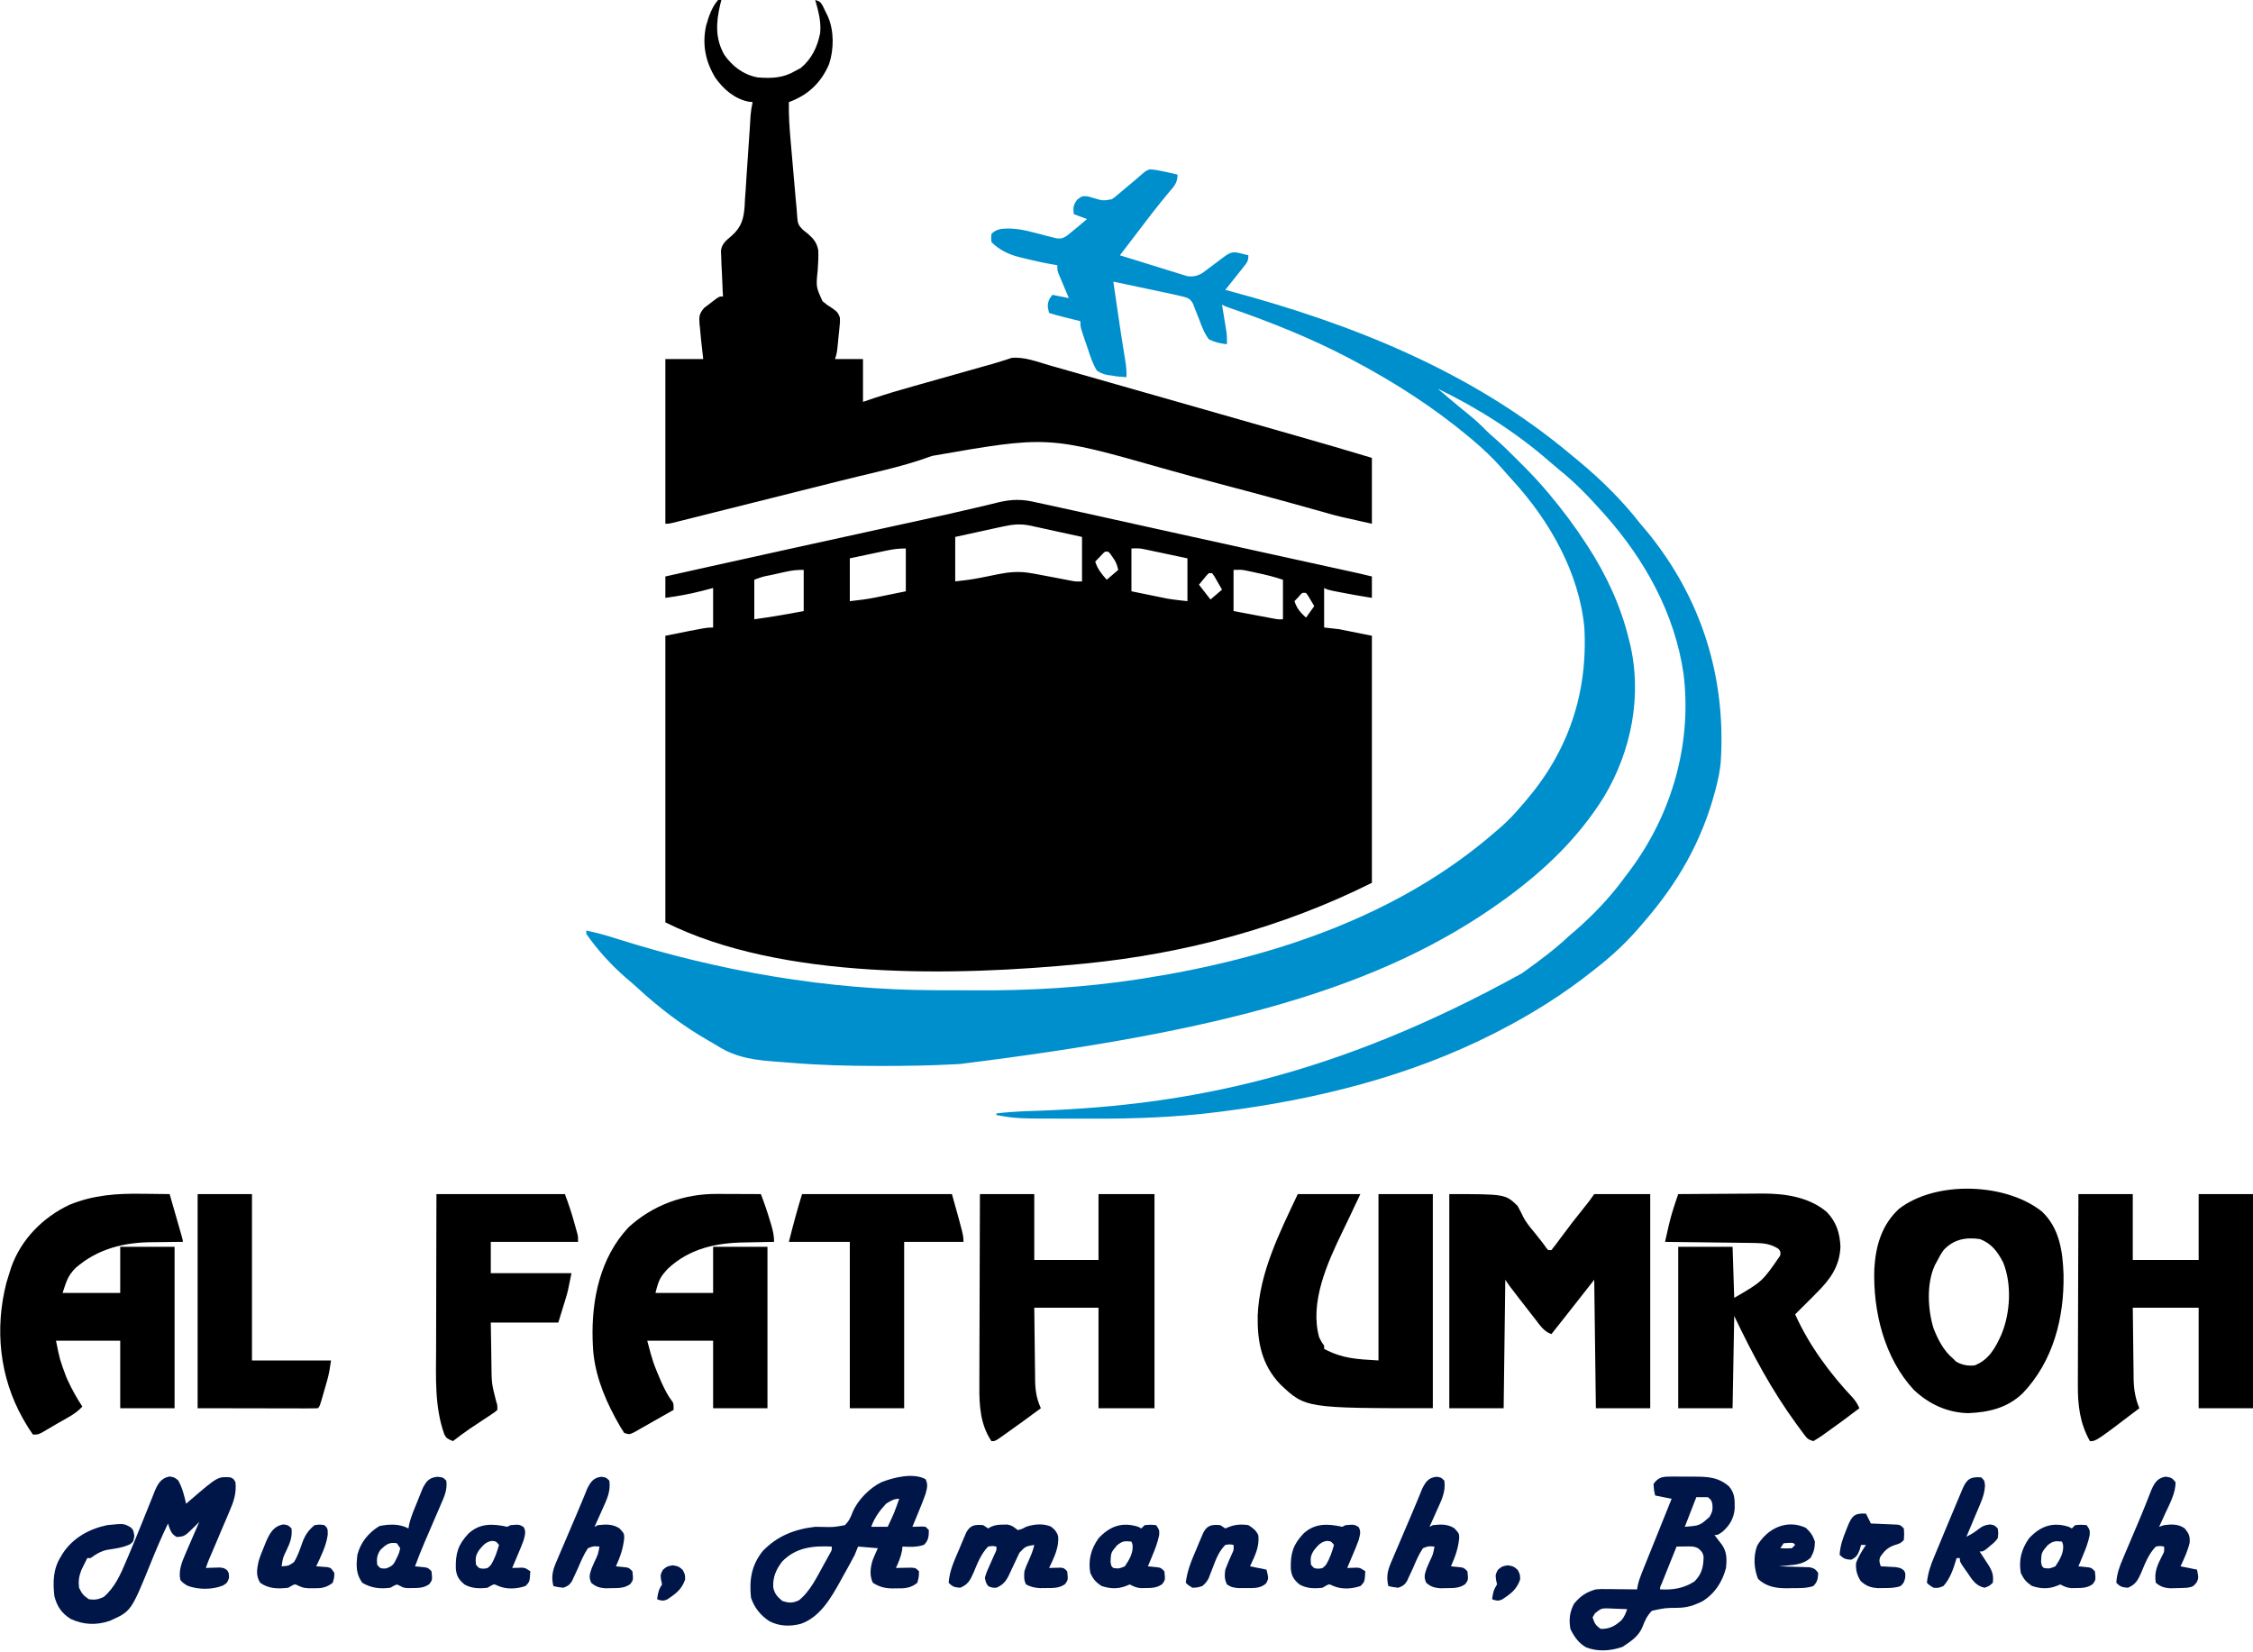
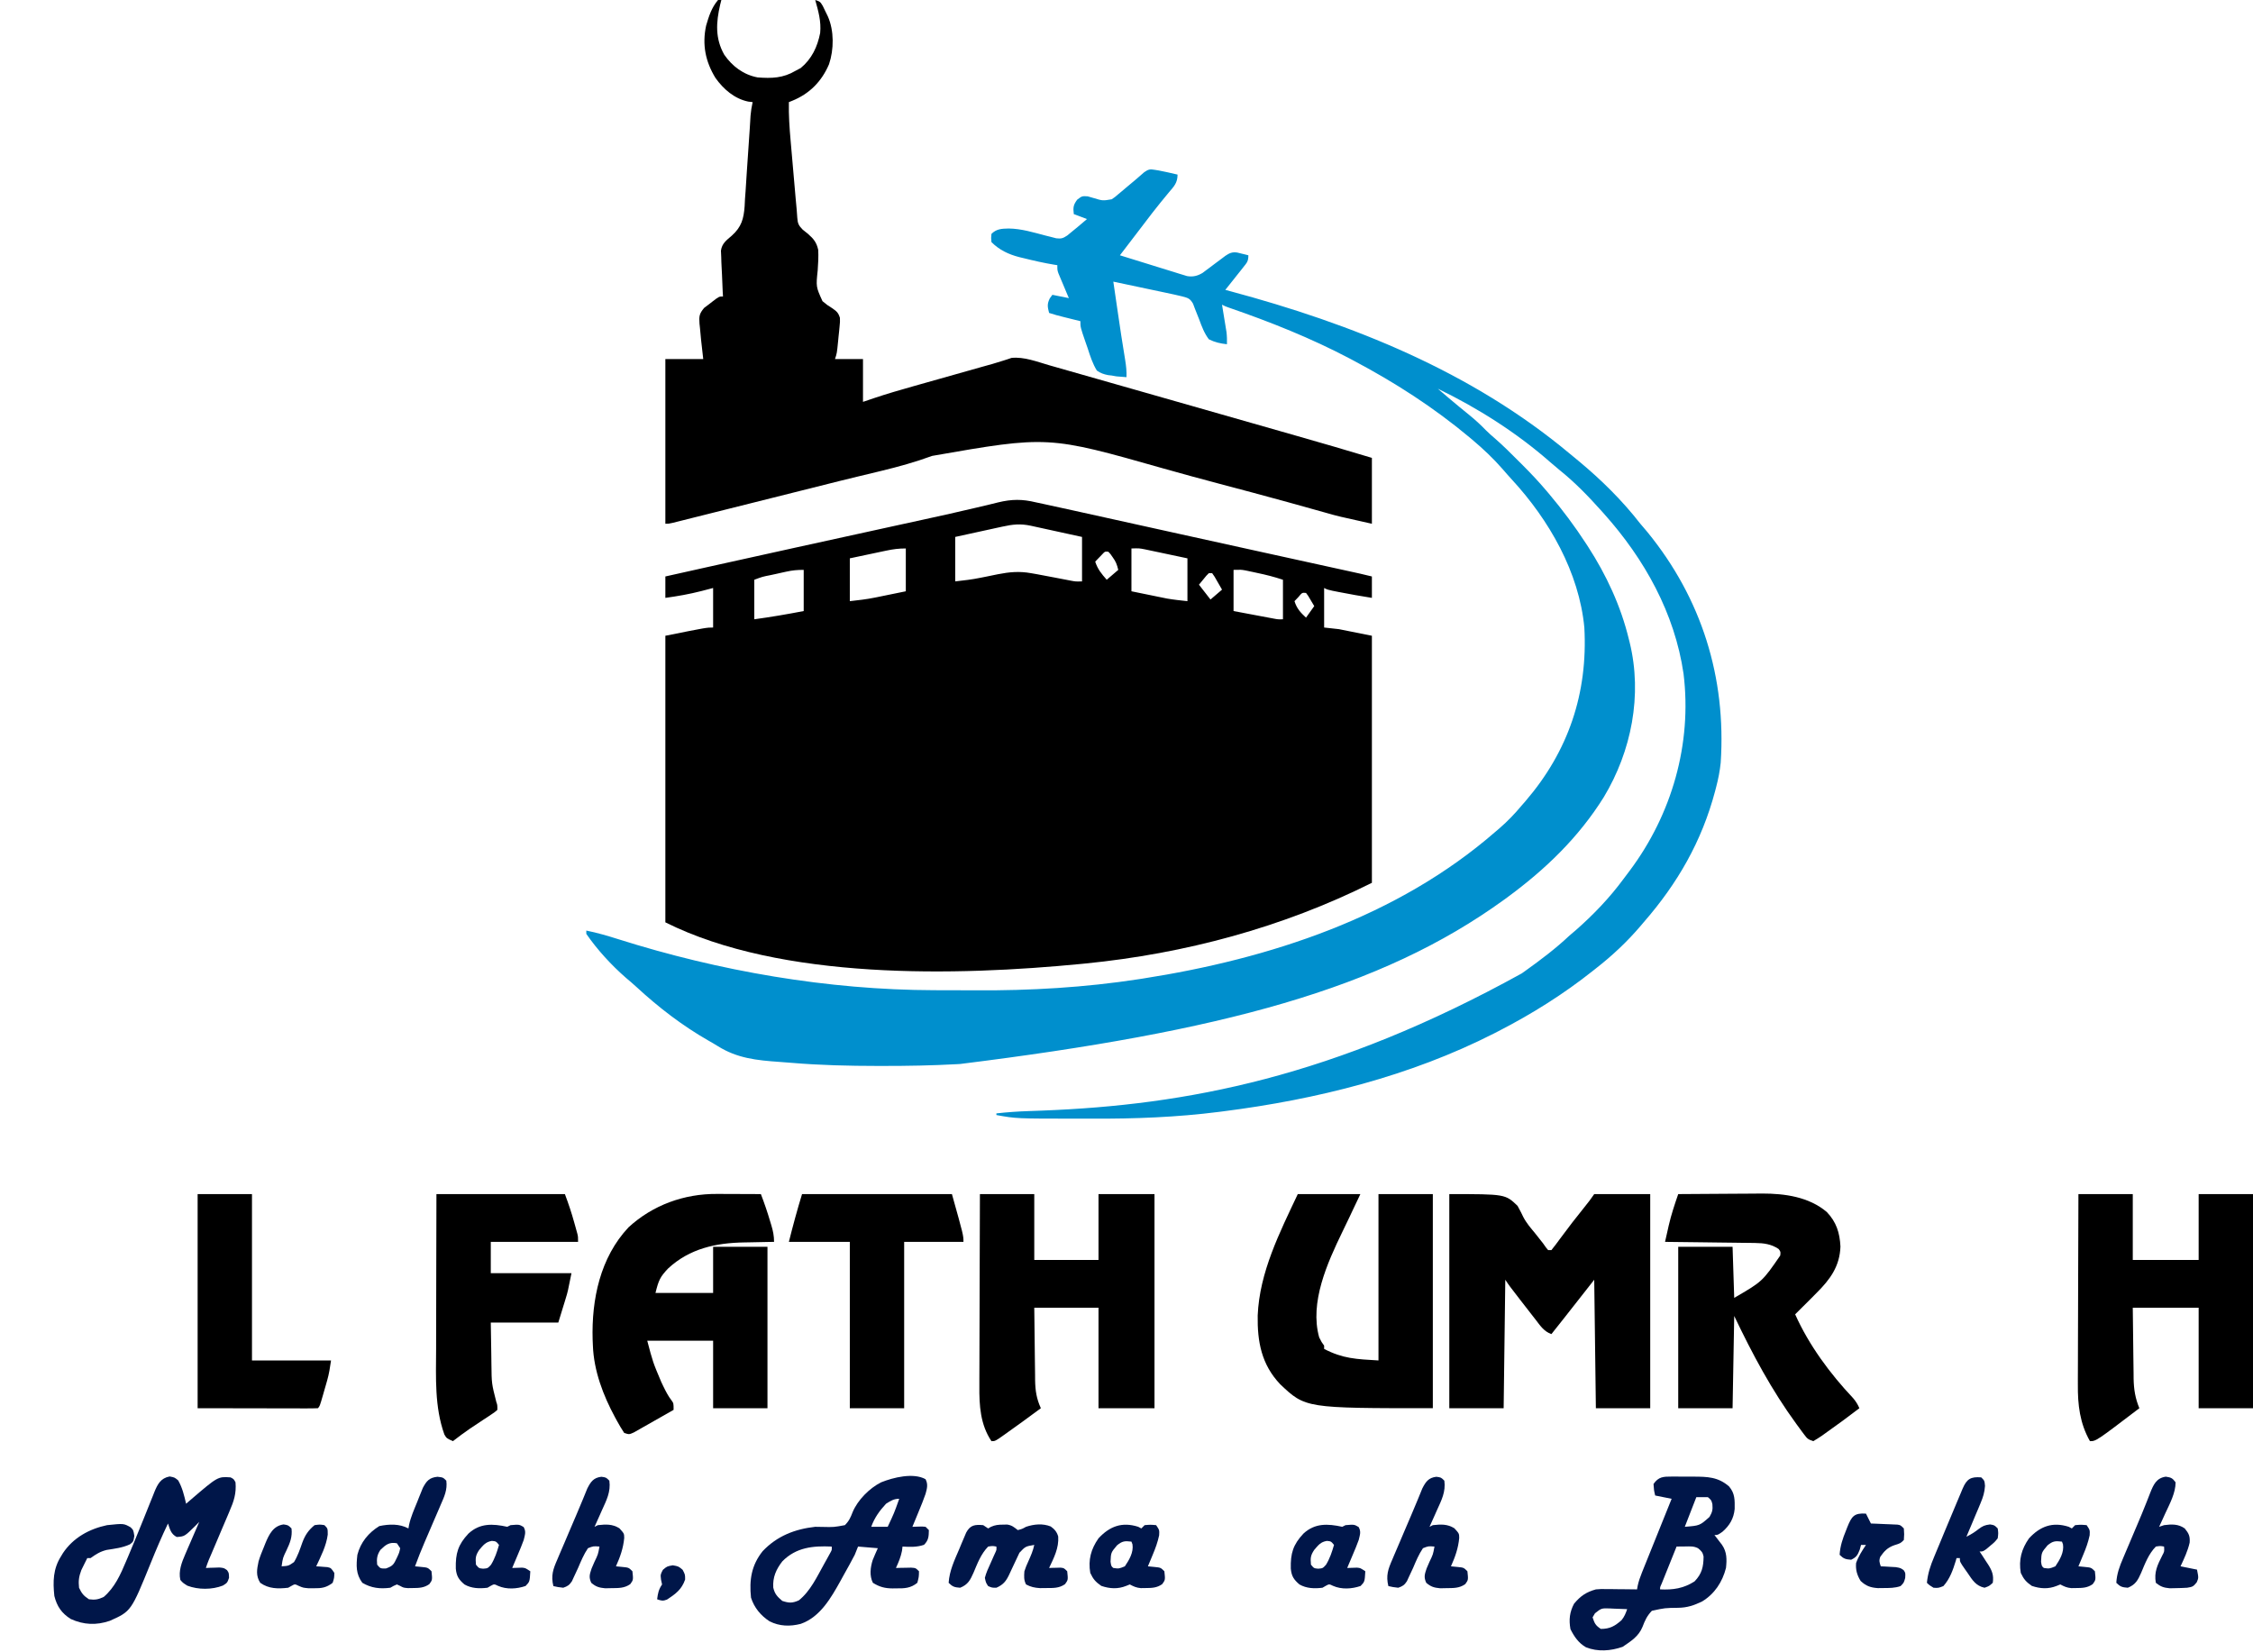
<svg xmlns="http://www.w3.org/2000/svg" version="1.1" width="1368" height="1003">
  <path d="M0 0 C1.539 0.333 3.079 0.661 4.619 0.985 C10.36 2.2 16.088 3.471 21.816 4.742 C23.996 5.224 26.177 5.705 28.357 6.185 C33.007 7.211 37.656 8.239 42.305 9.269 C49.606 10.885 56.908 12.498 64.211 14.11 C71.698 15.762 79.185 17.415 86.671 19.07 C103.216 22.725 119.763 26.37 136.312 30.004 C137.911 30.355 137.911 30.355 139.542 30.713 C148.702 32.725 157.863 34.735 167.024 36.746 C171.672 37.766 176.319 38.786 180.966 39.807 C183.463 40.355 185.959 40.903 188.456 41.45 C189.945 41.777 191.433 42.104 192.922 42.431 C194.201 42.712 195.48 42.993 196.798 43.282 C199.206 43.822 201.606 44.401 204 45 C204 49.29 204 53.58 204 58 C197.268 56.92 190.563 55.758 183.875 54.438 C182.614 54.189 181.354 53.94 180.055 53.684 C177 53 177 53 175 52 C175 59.92 175 67.84 175 76 C177.97 76.33 180.94 76.66 184 77 C190.6 78.32 197.2 79.64 204 81 C204 130.5 204 180 204 231 C149.732 258.134 90.345 274.03 30 280 C29.252 280.074 28.505 280.148 27.735 280.225 C-48.051 287.609 -154.489 290.256 -225 255 C-225 197.58 -225 140.16 -225 81 C-200 76 -200 76 -196 76 C-196 68.08 -196 60.16 -196 52 C-199.558 52.928 -199.558 52.928 -203.188 53.875 C-210.43 55.724 -217.587 56.989 -225 58 C-225 53.71 -225 49.42 -225 45 C-216.876 43.184 -208.751 41.372 -200.625 39.562 C-199.969 39.416 -199.313 39.27 -198.637 39.12 C-163.167 31.224 -127.668 23.457 -92.17 15.685 C-89.744 15.154 -87.319 14.623 -84.894 14.091 C-79.034 12.807 -73.174 11.526 -67.312 10.251 C-57.176 8.042 -47.054 5.799 -36.962 3.394 C-34.5 2.815 -32.037 2.237 -29.574 1.66 C-27.391 1.14 -25.214 0.597 -23.037 0.051 C-14.688 -1.964 -8.322 -2.026 0 0 Z M-20.387 14.75 C-21.204 14.928 -22.021 15.105 -22.863 15.288 C-25.471 15.856 -28.079 16.428 -30.688 17 C-32.456 17.386 -34.225 17.771 -35.994 18.156 C-40.33 19.1 -44.665 20.05 -49 21 C-49 29.91 -49 38.82 -49 48 C-43.661 47.407 -38.757 46.845 -33.566 45.773 C-31.85 45.433 -31.85 45.433 -30.1 45.086 C-27.744 44.612 -25.39 44.131 -23.037 43.641 C-16 42.262 -10.058 41.742 -3 43 C-1.931 43.185 -0.862 43.37 0.239 43.561 C3.79 44.2 7.333 44.875 10.875 45.562 C13.268 46.025 15.661 46.485 18.055 46.941 C19.101 47.145 20.148 47.348 21.226 47.557 C24.19 48.105 24.19 48.105 28 48 C28 39.09 28 30.18 28 21 C22.786 19.858 17.572 18.717 12.357 17.582 C10.582 17.195 8.808 16.807 7.034 16.418 C4.486 15.859 1.936 15.304 -0.613 14.75 C-1.407 14.575 -2.201 14.4 -3.019 14.22 C-9.401 12.839 -14.087 13.361 -20.387 14.75 Z M-90.832 29.312 C-91.469 29.446 -92.105 29.579 -92.761 29.716 C-94.779 30.139 -96.796 30.57 -98.812 31 C-100.187 31.29 -101.561 31.579 -102.936 31.867 C-106.291 32.574 -109.646 33.286 -113 34 C-113 42.58 -113 51.16 -113 60 C-107.704 59.412 -102.808 58.861 -97.652 57.809 C-96.66 57.608 -95.667 57.408 -94.644 57.201 C-93.421 56.949 -92.198 56.697 -90.938 56.438 C-86.998 55.633 -83.059 54.829 -79 54 C-79 45.42 -79 36.84 -79 28 C-83.315 28 -86.653 28.429 -90.832 29.312 Z M58 28 C58 36.58 58 45.16 58 54 C61.939 54.804 65.879 55.609 69.938 56.438 C71.772 56.815 71.772 56.815 73.644 57.201 C74.637 57.401 75.63 57.602 76.652 57.809 C78.153 58.115 78.153 58.115 79.683 58.427 C83.762 59.132 87.886 59.543 92 60 C92 51.42 92 42.84 92 34 C87.962 33.141 83.924 32.285 79.885 31.437 C78.512 31.147 77.139 30.856 75.767 30.563 C73.79 30.142 71.811 29.727 69.832 29.312 C68.643 29.061 67.455 28.81 66.23 28.551 C62.725 27.86 62.725 27.86 58 28 Z M40.492 31.312 C39.959 31.869 39.425 32.426 38.875 33 C38.336 33.557 37.797 34.114 37.242 34.688 C36.832 35.121 36.422 35.554 36 36 C37.486 40.593 39.85 43.436 43 47 C45.31 45.02 47.62 43.04 50 41 C49.129 37.517 48.56 36.024 46.562 33.25 C46.131 32.636 45.699 32.023 45.254 31.391 C44.84 30.932 44.426 30.473 44 30 C41.918 29.781 41.918 29.781 40.492 31.312 Z M-151.449 42.059 C-152.462 42.28 -153.474 42.501 -154.518 42.729 C-156.087 43.079 -156.087 43.079 -157.688 43.438 C-158.745 43.668 -159.803 43.898 -160.893 44.135 C-166.086 45.153 -166.086 45.153 -171 47 C-171 54.92 -171 62.84 -171 71 C-160.916 69.635 -150.99 67.928 -141 66 C-141 57.75 -141 49.5 -141 41 C-144.909 41 -147.72 41.239 -151.449 42.059 Z M120 41 C120 49.25 120 57.5 120 66 C124.437 66.837 128.874 67.669 133.312 68.5 C135.206 68.858 135.206 68.858 137.139 69.223 C138.951 69.561 138.951 69.561 140.801 69.906 C142.474 70.22 142.474 70.22 144.181 70.541 C147.017 71.08 147.017 71.08 150 71 C150 63.08 150 55.16 150 47 C144.785 45.262 139.792 43.993 134.438 42.875 C133.6 42.693 132.763 42.511 131.9 42.324 C131.086 42.153 130.272 41.981 129.434 41.805 C128.702 41.65 127.97 41.495 127.217 41.335 C124.55 40.875 124.55 40.875 120 41 Z M105 43 C103.422 44.557 103.422 44.557 101.875 46.5 C100.926 47.655 99.978 48.81 99 50 C102.465 54.455 102.465 54.455 106 59 C108.31 57.02 110.62 55.04 113 53 C112.051 51.328 111.09 49.663 110.125 48 C109.591 47.072 109.058 46.144 108.508 45.188 C108.01 44.466 107.513 43.744 107 43 C106.34 43 105.68 43 105 43 Z M159.375 57.5 C158.591 58.325 157.808 59.15 157 60 C158.394 64.435 160.606 66.874 164 70 C165.65 67.69 167.3 65.38 169 63 C168.217 61.661 167.423 60.329 166.625 59 C166.184 58.258 165.743 57.515 165.289 56.75 C164.864 56.172 164.438 55.595 164 55 C161.637 54.77 161.637 54.77 159.375 57.5 Z " fill="#000000" transform="translate(629,305)" />
  <path d="M0 0 C0.767 0.125 1.534 0.25 2.324 0.379 C3.125 0.543 3.925 0.706 4.75 0.875 C5.602 1.049 6.454 1.223 7.332 1.402 C9.479 1.866 11.616 2.355 13.75 2.875 C13.75 8.007 11.527 10.082 8.375 13.812 C7.261 15.167 6.147 16.523 5.035 17.879 C4.477 18.555 3.919 19.23 3.344 19.926 C-0.138 24.183 -3.439 28.579 -6.778 32.948 C-9.54 36.563 -12.303 40.176 -15.066 43.789 C-15.664 44.57 -16.261 45.351 -16.876 46.156 C-18.334 48.062 -19.792 49.969 -21.25 51.875 C-15.223 53.761 -9.19 55.629 -3.153 57.484 C-1.1 58.117 0.951 58.755 3.001 59.396 C5.949 60.318 8.902 61.225 11.855 62.129 C12.77 62.418 13.685 62.708 14.627 63.006 C15.488 63.267 16.349 63.527 17.235 63.795 C17.988 64.028 18.741 64.261 19.516 64.502 C23.1 65.101 25.825 64.425 28.922 62.584 C29.631 62.051 30.34 61.518 31.07 60.969 C31.853 60.39 32.635 59.811 33.441 59.215 C34.244 58.608 35.048 58.001 35.875 57.375 C37.479 56.174 39.086 54.976 40.695 53.781 C41.402 53.248 42.108 52.715 42.836 52.166 C45.317 50.492 47.016 49.765 50.012 50.215 C50.812 50.412 51.613 50.609 52.438 50.812 C53.246 51.007 54.054 51.202 54.887 51.402 C55.502 51.558 56.116 51.714 56.75 51.875 C56.75 55.532 55.923 56.292 53.688 59.105 C52.74 60.309 52.74 60.309 51.773 61.537 C51.106 62.37 50.438 63.204 49.75 64.062 C49.082 64.907 48.415 65.752 47.727 66.623 C46.074 68.712 44.415 70.796 42.75 72.875 C43.668 73.12 44.585 73.366 45.531 73.618 C119.959 93.589 192.129 122.386 251.886 172.319 C253.658 173.798 255.442 175.263 257.227 176.727 C270.975 188.124 283.797 200.761 294.75 214.875 C296.187 216.563 297.625 218.25 299.062 219.938 C331.976 260.261 346.951 308.238 343.548 359.946 C343.028 365.032 342.054 369.936 340.75 374.875 C340.546 375.663 340.342 376.451 340.132 377.263 C332.034 407.755 317.376 433.212 296.75 456.875 C296.135 457.602 295.52 458.329 294.887 459.078 C286.716 468.672 277.675 477.129 267.75 484.875 C267.15 485.352 266.55 485.828 265.931 486.319 C248.043 500.514 229.045 512.426 208.75 522.875 C207.855 523.336 206.96 523.797 206.038 524.272 C154.929 550.298 98.148 564.418 41.5 571.625 C40.717 571.726 39.933 571.827 39.126 571.931 C13.362 575.217 -12.302 576.192 -38.24 576.071 C-41.193 576.06 -44.146 576.06 -47.099 576.061 C-84.176 576.059 -84.176 576.059 -96.25 573.875 C-96.25 573.545 -96.25 573.215 -96.25 572.875 C-89.764 572.159 -83.322 571.689 -76.801 571.48 C-74.985 571.415 -73.17 571.348 -71.354 571.28 C-70.411 571.245 -69.468 571.211 -68.496 571.175 C19.181 567.822 108.487 550.973 222.75 487.875 C223.465 487.365 224.18 486.854 224.917 486.329 C234.306 479.6 243.346 472.81 251.75 464.875 C252.975 463.829 254.204 462.787 255.438 461.75 C266.187 452.328 275.992 442.092 284.482 430.591 C285.739 428.889 287.017 427.205 288.297 425.52 C313.881 391.33 326.219 348.458 320.98 305.928 C315.592 269.122 297.288 236.33 272.75 208.875 C272.048 208.088 272.048 208.088 271.331 207.285 C263.281 198.308 255.123 189.811 245.691 182.266 C243.751 180.689 241.841 179.074 239.965 177.422 C219.84 159.71 195.914 144.502 171.75 132.875 C173.686 134.522 175.624 136.168 177.562 137.812 C178.15 138.311 178.737 138.81 179.342 139.323 C183.064 142.474 186.827 145.566 190.625 148.625 C194.296 151.611 197.702 154.693 200.978 158.104 C202.697 159.822 204.476 161.392 206.328 162.965 C211.381 167.357 216.091 172.07 220.812 176.812 C221.672 177.668 222.531 178.523 223.416 179.404 C228.402 184.398 233.197 189.483 237.75 194.875 C238.272 195.49 238.793 196.105 239.33 196.738 C247.432 206.373 254.894 216.317 261.75 226.875 C262.136 227.465 262.522 228.056 262.92 228.664 C274.135 246.002 282.88 264.792 287.75 284.875 C287.925 285.567 288.1 286.258 288.28 286.971 C296.099 318.896 289.347 352.985 272.561 380.849 C257.289 405.349 236.897 424.935 213.75 441.875 C213.178 442.294 212.606 442.713 212.016 443.144 C137.174 497.416 40.249 523.174 -118.25 542.875 C-118.985 542.916 -119.721 542.958 -120.479 543 C-135.342 543.812 -150.178 544.076 -165.062 544.062 C-166.171 544.062 -167.279 544.062 -168.421 544.062 C-185.88 544.042 -203.224 543.652 -220.625 542.178 C-223.075 541.973 -225.528 541.786 -227.981 541.615 C-241.745 540.653 -253.638 539.445 -265.466 531.994 C-267.302 530.843 -269.168 529.769 -271.055 528.703 C-286.877 519.658 -301.292 508.582 -314.668 496.234 C-316.802 494.285 -318.971 492.416 -321.188 490.562 C-330.013 482.878 -338.616 473.494 -345.25 463.875 C-345.25 463.215 -345.25 462.555 -345.25 461.875 C-338.63 463.198 -332.295 465.062 -325.861 467.099 C-264.404 486.54 -198.577 497.917 -134.047 498.078 C-133.259 498.081 -132.471 498.084 -131.66 498.087 C-127.474 498.102 -123.288 498.111 -119.102 498.115 C-115.736 498.12 -112.371 498.133 -109.005 498.156 C-75.716 498.378 -42.648 496.443 -9.715 491.379 C-8.579 491.205 -8.579 491.205 -7.42 491.028 C69.58 479.03 147.197 453.733 206.75 401.875 C207.594 401.154 208.439 400.434 209.309 399.691 C214.254 395.413 218.566 390.891 222.75 385.875 C223.511 385.002 224.271 384.13 225.055 383.23 C251.077 352.952 262.944 317.712 260.75 277.875 C257.551 244.308 239.383 212.606 216.875 188.184 C214.914 186.053 213.013 183.883 211.125 181.688 C205.472 175.216 199.322 169.403 192.75 163.875 C191.936 163.19 191.936 163.19 191.105 162.492 C169.4 144.325 145.753 129.114 120.75 115.875 C119.951 115.45 119.153 115.026 118.33 114.588 C94.749 102.158 69.961 92.278 44.78 83.608 C42.75 82.875 42.75 82.875 40.75 81.875 C40.841 82.424 40.932 82.974 41.025 83.54 C41.438 86.047 41.844 88.555 42.25 91.062 C42.393 91.927 42.536 92.791 42.684 93.682 C42.819 94.523 42.954 95.364 43.094 96.23 C43.282 97.385 43.282 97.385 43.475 98.563 C43.767 101.021 43.796 103.402 43.75 105.875 C39.756 105.453 36.35 104.691 32.75 102.875 C29.964 99.179 28.47 95.134 26.875 90.812 C26.018 88.607 25.146 86.408 24.258 84.215 C23.893 83.239 23.529 82.263 23.153 81.258 C21.313 78.133 20.238 77.823 16.75 76.875 C13.538 76.087 10.312 75.387 7.074 74.711 C6.149 74.514 5.224 74.317 4.271 74.114 C1.327 73.489 -1.618 72.869 -4.562 72.25 C-6.563 71.826 -8.564 71.401 -10.564 70.977 C-15.459 69.938 -20.354 68.905 -25.25 67.875 C-24.481 73.146 -23.71 78.417 -22.938 83.688 C-22.824 84.464 -22.71 85.24 -22.593 86.039 C-21.158 95.839 -19.713 105.636 -18.063 115.404 C-17.482 118.933 -17.118 122.296 -17.25 125.875 C-18.549 125.772 -19.849 125.669 -21.188 125.562 C-21.918 125.504 -22.649 125.446 -23.402 125.387 C-24.342 125.218 -25.282 125.049 -26.25 124.875 C-26.953 124.797 -27.655 124.718 -28.379 124.637 C-31.141 124.093 -32.914 123.471 -35.25 121.875 C-37.839 117.622 -39.294 113.099 -40.812 108.375 C-41.25 107.112 -41.691 105.85 -42.135 104.59 C-45.25 95.523 -45.25 95.523 -45.25 91.875 C-46.37 91.598 -47.49 91.321 -48.645 91.035 C-50.117 90.669 -51.59 90.303 -53.062 89.938 C-53.8 89.755 -54.538 89.573 -55.299 89.385 C-58.321 88.633 -61.295 87.86 -64.25 86.875 C-65.197 83.173 -65.554 81.484 -63.812 78 C-63.297 77.299 -62.781 76.597 -62.25 75.875 C-58.95 76.535 -55.65 77.195 -52.25 77.875 C-52.755 76.683 -53.261 75.49 -53.781 74.262 C-54.438 72.695 -55.094 71.129 -55.75 69.562 C-56.084 68.777 -56.418 67.991 -56.762 67.182 C-57.078 66.424 -57.393 65.667 -57.719 64.887 C-58.159 63.842 -58.159 63.842 -58.607 62.776 C-59.25 60.875 -59.25 60.875 -59.25 57.875 C-59.824 57.789 -60.397 57.702 -60.988 57.613 C-67.377 56.557 -73.659 55.133 -79.938 53.562 C-80.733 53.374 -81.528 53.186 -82.347 52.991 C-88.84 51.322 -94.466 48.659 -99.25 43.875 C-99.5 41.375 -99.5 41.375 -99.25 38.875 C-96.197 35.822 -93.035 35.709 -88.836 35.617 C-81.106 35.694 -73.787 37.98 -66.355 39.918 C-65.24 40.195 -64.125 40.472 -62.977 40.758 C-61.972 41.02 -60.967 41.281 -59.932 41.551 C-56.862 41.922 -55.788 41.564 -53.25 39.875 C-51.127 38.198 -49.055 36.505 -47 34.75 C-46.446 34.282 -45.891 33.814 -45.32 33.332 C-43.961 32.183 -42.605 31.03 -41.25 29.875 C-45.21 28.39 -45.21 28.39 -49.25 26.875 C-49.71 22.916 -49.596 21.339 -47.172 18.09 C-44.25 15.875 -44.25 15.875 -40.84 16.078 C-39.635 16.424 -38.429 16.769 -37.188 17.125 C-31.692 18.798 -31.692 18.798 -26.25 17.875 C-24.256 16.545 -24.256 16.545 -22.316 14.855 C-21.585 14.245 -20.853 13.635 -20.1 13.006 C-19.345 12.365 -18.59 11.723 -17.812 11.062 C-15.601 9.208 -13.389 7.354 -11.175 5.502 C-9.591 4.163 -8.032 2.794 -6.48 1.418 C-3.925 -0.35 -3.011 -0.524 0 0 Z " fill="#008FCD" transform="translate(701.25,103.125)" />
  <path d="M0 0 C0.66 0 1.32 0 2 0 C1.76 0.944 1.52 1.887 1.273 2.859 C-1.194 13.545 -1.863 23.236 3.746 33.191 C8.683 40.312 15.399 45.351 24 47 C32.58 47.652 39.527 47.441 47 43 C48.052 42.443 49.104 41.886 50.188 41.312 C56.888 35.803 60.354 28.411 62 20 C62.681 12.958 60.894 6.766 59 0 C62 1 62 1 63.57 3.582 C64.083 4.648 64.596 5.714 65.125 6.812 C65.902 8.4 65.902 8.4 66.695 10.02 C70.491 18.691 70.398 30.055 67.375 39 C62.87 49.542 55.475 56.981 44.875 61.257 C44.257 61.502 43.638 61.747 43 62 C42.829 69.863 43.363 77.589 44.059 85.418 C44.167 86.675 44.276 87.931 44.388 89.226 C44.617 91.868 44.848 94.509 45.081 97.15 C45.379 100.519 45.672 103.887 45.962 107.256 C46.242 110.498 46.525 113.739 46.809 116.98 C46.913 118.182 47.017 119.383 47.124 120.62 C47.319 122.818 47.523 125.015 47.738 127.211 C47.894 128.867 48.025 130.526 48.102 132.188 C48.35 135.742 48.941 136.94 51.486 139.523 C52.994 140.714 52.994 140.714 54.531 141.93 C58.014 145.03 59.799 147.085 60.82 151.735 C61.033 155.874 60.798 159.995 60.5 164.125 C59.447 174.119 59.447 174.119 63.41 182.854 C66.339 185.267 66.339 185.267 69.416 187.199 C72.081 189.057 73.062 189.934 74 193 C74.059 195.426 74.059 195.426 73.793 198.098 C73.701 199.064 73.609 200.03 73.514 201.025 C73.406 202.028 73.298 203.03 73.188 204.062 C73.091 205.069 72.995 206.075 72.896 207.111 C72.159 214.524 72.159 214.524 71 218 C76.61 218 82.22 218 88 218 C88 226.58 88 235.16 88 244 C91.226 242.903 91.226 242.903 94.517 241.784 C102.522 239.097 110.606 236.744 118.734 234.461 C120.189 234.05 121.643 233.638 123.097 233.226 C126.88 232.155 130.664 231.089 134.447 230.024 C137.521 229.158 140.594 228.289 143.667 227.419 C148.752 225.981 153.837 224.544 158.923 223.108 C159.578 222.924 160.232 222.739 160.907 222.548 C162.789 222.019 164.673 221.499 166.558 220.979 C168.73 220.361 170.892 219.706 173.037 218.998 C173.957 218.704 174.877 218.41 175.825 218.108 C176.977 217.713 176.977 217.713 178.152 217.311 C185.769 216.48 193.896 219.702 201.16 221.789 C202.134 222.065 203.108 222.342 204.112 222.627 C207.356 223.548 210.598 224.475 213.84 225.402 C216.177 226.068 218.515 226.733 220.853 227.398 C226.561 229.022 232.269 230.65 237.976 232.28 C242.703 233.63 247.43 234.978 252.157 236.325 C253.179 236.616 253.179 236.616 254.222 236.913 C255.61 237.308 256.997 237.703 258.384 238.099 C274.233 242.613 290.078 247.138 305.922 251.666 C311.892 253.371 317.862 255.075 323.832 256.779 C329.719 258.459 335.606 260.14 341.492 261.822 C344.953 262.811 348.413 263.799 351.874 264.787 C366.949 269.087 381.997 273.455 397 278 C397 291.2 397 304.4 397 318 C376.364 313.414 376.364 313.414 369.832 311.551 C369.062 311.336 368.292 311.121 367.499 310.9 C365.853 310.441 364.208 309.98 362.564 309.516 C357.96 308.221 353.352 306.944 348.745 305.666 C347.769 305.395 346.793 305.124 345.788 304.845 C331.962 301.017 318.092 297.348 304.224 293.676 C293.01 290.702 281.817 287.673 270.655 284.508 C200.331 264.519 200.331 264.519 130.014 276.791 C119.884 280.507 109.67 283.336 99.188 285.88 C98.378 286.077 97.569 286.273 96.734 286.476 C92.6 287.478 88.464 288.47 84.327 289.458 C76.943 291.227 69.583 293.088 62.22 294.943 C58.139 295.971 54.056 296.992 49.974 298.015 C44.111 299.485 38.248 300.955 32.385 302.426 C24.045 304.518 15.703 306.608 7.361 308.697 C2.693 309.865 -1.976 311.036 -6.644 312.209 C-9.501 312.926 -12.358 313.641 -15.215 314.356 C-17.171 314.846 -19.126 315.338 -21.081 315.83 C-22.812 316.262 -22.812 316.262 -24.578 316.703 C-25.583 316.955 -26.589 317.207 -27.624 317.467 C-30 318 -30 318 -32 318 C-32 285 -32 252 -32 218 C-24.41 218 -16.82 218 -9 218 C-9.653 212.152 -9.653 212.152 -10.316 206.305 C-10.58 203.872 -10.795 201.438 -11 199 C-11.089 198.194 -11.178 197.389 -11.269 196.558 C-11.58 192.029 -11.466 190.559 -8.445 186.934 C-7.36 186.073 -6.253 185.241 -5.125 184.438 C-4.569 184.001 -4.014 183.565 -3.441 183.115 C0.618 180 0.618 180 3 180 C2.942 179.088 2.885 178.176 2.825 177.237 C2.636 173.801 2.499 170.371 2.396 166.932 C2.341 165.455 2.266 163.977 2.17 162.502 C2.034 160.358 1.974 158.222 1.926 156.074 C1.868 154.791 1.811 153.508 1.751 152.186 C2.358 147.718 5.138 145.882 8.42 143.009 C14.208 137.782 15.586 132.841 16.135 125.209 C16.208 123.736 16.28 122.263 16.352 120.789 C16.463 119.247 16.58 117.705 16.701 116.164 C17.004 112.14 17.248 108.115 17.478 104.087 C17.723 99.984 18.021 95.885 18.316 91.785 C18.647 87.177 18.972 82.569 19.254 77.957 C19.298 77.257 19.341 76.557 19.386 75.836 C19.502 73.953 19.614 72.069 19.726 70.185 C19.967 67.381 20.38 64.741 21 62 C20.122 61.897 19.244 61.794 18.34 61.688 C9.975 59.966 3.287 54.157 -1.566 47.336 C-7.659 37.409 -9.752 27.044 -7.246 15.539 C-5.576 9.815 -3.915 4.568 0 0 Z " fill="#000000" transform="translate(436,0)" />
  <path d="M0 0 C34 0 34 0 41.438 7.125 C43.805 11.523 43.805 11.523 44.862 13.784 C46.765 17.49 49.412 20.558 52.062 23.75 C52.952 24.867 53.839 25.987 54.723 27.109 C55.474 28.063 56.226 29.017 57 30 C57.833 31.183 57.833 31.183 58.684 32.391 C59.118 32.922 59.552 33.453 60 34 C60.66 34 61.32 34 62 34 C63.87 31.682 65.633 29.35 67.375 26.938 C72.157 20.426 77.079 14.062 82.166 7.787 C84.223 5.244 86.184 2.724 88 0 C99.22 0 110.44 0 122 0 C122 42.9 122 85.8 122 130 C111.11 130 100.22 130 89 130 C88.67 104.26 88.34 78.52 88 52 C80.829 61.126 80.829 61.126 73.66 70.254 C73.217 70.818 72.775 71.382 72.318 71.963 C71.454 73.064 70.589 74.166 69.725 75.268 C67.166 78.525 64.593 81.77 62 85 C57.469 83.422 55.197 79.846 52.375 76.188 C51.854 75.523 51.332 74.859 50.795 74.175 C49.189 72.123 47.593 70.062 46 68 C45.021 66.741 44.042 65.482 43.062 64.223 C36.523 55.784 36.523 55.784 34 52 C33.67 77.74 33.34 103.48 33 130 C22.11 130 11.22 130 0 130 C0 87.1 0 44.2 0 0 Z " fill="#000000" transform="translate(880,725)" />
  <path d="M0 0 C0.767 0.001 1.534 0.003 2.324 0.004 C4.749 0.01 7.173 0.022 9.598 0.035 C11.252 0.04 12.906 0.045 14.561 0.049 C18.594 0.06 22.627 0.077 26.66 0.098 C28.793 5.626 30.677 11.164 32.348 16.848 C32.685 17.959 32.685 17.959 33.029 19.094 C34.065 22.601 34.66 25.411 34.66 29.098 C33.718 29.112 32.776 29.127 31.805 29.142 C28.258 29.203 24.712 29.278 21.165 29.36 C19.64 29.393 18.115 29.421 16.589 29.444 C-0.626 29.71 -16.604 33.155 -29.613 45.203 C-34.596 50.428 -35.427 52.447 -37.34 60.098 C-25.79 60.098 -14.24 60.098 -2.34 60.098 C-2.34 50.858 -2.34 41.618 -2.34 32.098 C8.55 32.098 19.44 32.098 30.66 32.098 C30.66 64.438 30.66 96.778 30.66 130.098 C19.77 130.098 8.88 130.098 -2.34 130.098 C-2.34 116.568 -2.34 103.038 -2.34 89.098 C-15.54 89.098 -28.74 89.098 -42.34 89.098 C-38.904 102.17 -38.904 102.17 -33.777 114.285 C-33.391 115.09 -33.005 115.895 -32.607 116.725 C-31.097 119.826 -29.676 122.662 -27.562 125.398 C-26.34 127.098 -26.34 127.098 -26.34 131.098 C-30.123 133.265 -33.913 135.419 -37.711 137.561 C-39.002 138.292 -40.291 139.026 -41.578 139.764 C-43.427 140.824 -45.283 141.87 -47.141 142.914 C-48.256 143.548 -49.372 144.181 -50.521 144.834 C-53.34 146.098 -53.34 146.098 -56.34 145.098 C-57.926 142.682 -59.341 140.317 -60.715 137.785 C-61.114 137.057 -61.513 136.33 -61.925 135.58 C-69.125 122.259 -74.764 107.411 -75.34 92.098 C-75.391 90.904 -75.443 89.71 -75.496 88.48 C-76.202 64.057 -70.938 38.603 -53.691 20.258 C-38.955 6.721 -19.914 -0.141 0 0 Z " fill="#000000" transform="translate(435.34,724.902)" />
-   <path d="M0 0 C1.613 0.015 3.227 0.029 4.84 0.041 C8.727 0.074 12.613 0.125 16.5 0.188 C17.641 4.156 18.78 8.126 19.918 12.095 C20.306 13.447 20.694 14.798 21.082 16.149 C21.639 18.087 22.195 20.026 22.75 21.965 C23.253 23.717 23.253 23.717 23.766 25.504 C24.5 28.188 24.5 28.188 24.5 29.188 C23.554 29.192 22.608 29.196 21.633 29.2 C18.039 29.222 14.446 29.277 10.853 29.34 C9.313 29.363 7.773 29.378 6.233 29.383 C-11.239 29.457 -27.26 33.33 -40.754 45.164 C-45.468 50.104 -46.095 52.974 -48.5 60.188 C-36.95 60.188 -25.4 60.188 -13.5 60.188 C-13.5 50.947 -13.5 41.708 -13.5 32.188 C-2.61 32.188 8.28 32.188 19.5 32.188 C19.5 64.528 19.5 96.868 19.5 130.188 C8.61 130.188 -2.28 130.188 -13.5 130.188 C-13.5 116.657 -13.5 103.127 -13.5 89.188 C-26.37 89.188 -39.24 89.188 -52.5 89.188 C-50.184 100.761 -50.184 100.761 -46.188 111.438 C-45.888 112.1 -45.588 112.763 -45.279 113.445 C-42.746 118.93 -39.816 124.135 -36.5 129.188 C-40.585 133.731 -46.277 136.341 -51.5 139.375 C-53.159 140.356 -53.159 140.356 -54.852 141.357 C-55.911 141.976 -56.971 142.594 -58.062 143.23 C-59.033 143.798 -60.004 144.365 -61.004 144.95 C-63.5 146.188 -63.5 146.188 -66.5 146.188 C-68.278 143.715 -69.807 141.321 -71.312 138.688 C-71.755 137.92 -72.198 137.153 -72.655 136.362 C-86.843 111.1 -89.755 82.019 -82.625 54.062 C-81.945 51.762 -81.24 49.469 -80.5 47.188 C-80.214 46.289 -79.928 45.391 -79.633 44.465 C-73.588 27.589 -60.495 14.349 -44.477 6.754 C-29.927 0.7 -15.509 -0.257 0 0 Z " fill="#000000" transform="translate(86.5,724.812)" />
  <path d="M0 0 C7.842 -0.07 15.684 -0.123 23.526 -0.155 C27.169 -0.171 30.812 -0.192 34.455 -0.226 C37.982 -0.259 41.509 -0.277 45.036 -0.285 C47.011 -0.293 48.986 -0.316 50.961 -0.34 C64.758 -0.342 79.293 1.656 90.195 10.852 C96.04 16.99 98.075 23.454 98.5 31.812 C98.119 43.793 92.229 51.842 84 60 C82.842 61.17 81.684 62.34 80.527 63.512 C77.372 66.695 74.192 69.853 71 73 C79.356 91.691 92.178 109.044 106.188 123.879 C107.878 125.857 108.967 127.626 110 130 C103.246 135.181 96.397 140.223 89.438 145.125 C88.747 145.622 88.057 146.12 87.346 146.632 C85.618 147.836 83.813 148.929 82 150 C78.801 148.934 78.345 148.501 76.434 145.93 C75.713 144.968 75.713 144.968 74.979 143.988 C74.47 143.29 73.961 142.593 73.438 141.875 C72.904 141.151 72.371 140.428 71.822 139.682 C56.673 118.965 45.152 97.317 34 74 C33.67 92.48 33.34 110.96 33 130 C22.11 130 11.22 130 0 130 C0 97.66 0 65.32 0 32 C10.89 32 21.78 32 33 32 C33.33 42.23 33.66 52.46 34 63 C51.073 53.098 51.073 53.098 61.938 37.312 C62.214 34.994 62.214 34.994 60.938 33.312 C56.539 30.333 51.925 29.746 46.719 29.681 C45.498 29.661 44.278 29.641 43.02 29.621 C41.716 29.609 40.413 29.598 39.07 29.586 C37.711 29.567 36.352 29.548 34.993 29.527 C31.432 29.476 27.872 29.436 24.311 29.399 C20.671 29.359 17.031 29.308 13.391 29.258 C6.261 29.161 -0.87 29.077 -8 29 C-7.424 26.415 -6.839 23.832 -6.25 21.25 C-6.093 20.54 -5.935 19.829 -5.773 19.098 C-4.275 12.585 -2.184 6.311 0 0 Z " fill="#000000" transform="translate(1019,725)" />
  <path d="M0 0 C10.89 0 21.78 0 33 0 C33 13.2 33 26.4 33 40 C45.87 40 58.74 40 72 40 C72 26.8 72 13.6 72 0 C83.22 0 94.44 0 106 0 C106 42.9 106 85.8 106 130 C94.78 130 83.56 130 72 130 C72 109.87 72 89.74 72 69 C59.13 69 46.26 69 33 69 C33.074 76.402 33.157 83.803 33.262 91.205 C33.296 93.72 33.324 96.236 33.346 98.752 C33.38 102.377 33.432 106.001 33.488 109.625 C33.495 110.743 33.501 111.861 33.508 113.013 C33.626 119.366 34.362 124.201 37 130 C29.613 135.466 22.214 140.914 14.688 146.188 C13.639 146.924 12.591 147.66 11.512 148.418 C9 150 9 150 7 150 C0.246 139.986 -0.449 128.363 -0.341 116.591 C-0.341 115.321 -0.341 114.051 -0.342 112.743 C-0.343 109.305 -0.325 105.868 -0.304 102.431 C-0.285 98.822 -0.284 95.214 -0.28 91.605 C-0.271 84.791 -0.246 77.978 -0.216 71.164 C-0.182 63.398 -0.166 55.633 -0.151 47.867 C-0.12 31.911 -0.065 15.956 0 0 Z " fill="#000000" transform="translate(595,725)" />
  <path d="M0 0 C10.89 0 21.78 0 33 0 C33 13.2 33 26.4 33 40 C46.2 40 59.4 40 73 40 C73 26.8 73 13.6 73 0 C83.89 0 94.78 0 106 0 C106 42.9 106 85.8 106 130 C95.11 130 84.22 130 73 130 C73 109.87 73 89.74 73 69 C59.8 69 46.6 69 33 69 C33.074 76.241 33.157 83.482 33.262 90.722 C33.296 93.183 33.324 95.644 33.346 98.104 C33.38 101.652 33.432 105.199 33.488 108.746 C33.495 109.837 33.501 110.928 33.508 112.052 C33.631 118.554 34.501 123.979 37 130 C10.733 150 10.733 150 7 150 C0.854 139.192 -0.455 127.954 -0.341 115.682 C-0.341 114.422 -0.341 113.162 -0.342 111.864 C-0.343 108.453 -0.325 105.043 -0.304 101.633 C-0.285 98.052 -0.284 94.472 -0.28 90.891 C-0.271 84.13 -0.246 77.37 -0.216 70.609 C-0.182 62.904 -0.166 55.199 -0.151 47.494 C-0.12 31.663 -0.065 15.831 0 0 Z " fill="#000000" transform="translate(1262,725)" />
-   <path d="M0 0 C10.69 10.127 12.59 24.231 13.086 38.172 C13.552 64.62 6.801 90.908 -11.77 110.359 C-21.109 119.261 -32.336 121.859 -44.875 122.375 C-57.515 122.058 -68.566 116.913 -77.75 108.312 C-95.665 89.081 -102.697 60.594 -101.802 34.836 C-101.009 20.845 -97.354 8.107 -86.875 -1.625 C-64.449 -19.036 -21.825 -17.467 0 0 Z M-59.703 23.324 C-61.322 25.601 -62.618 27.881 -63.875 30.375 C-64.494 31.525 -64.494 31.525 -65.125 32.699 C-70.153 43.821 -69.379 59.182 -65.922 70.695 C-63.137 77.823 -59.805 84.382 -53.875 89.375 C-53.297 89.953 -52.72 90.53 -52.125 91.125 C-48.446 93.169 -45.068 93.792 -40.875 93.375 C-32.192 89.976 -28.324 82.783 -24.656 74.684 C-19.202 61.612 -18.195 44.041 -23.605 30.793 C-27.032 24.267 -30.619 19.369 -37.688 16.688 C-46.23 15.467 -53.553 16.766 -59.703 23.324 Z " fill="#000000" transform="translate(1239.875,735.625)" />
  <path d="M0 0 C12.54 0 25.08 0 38 0 C36.659 2.826 35.319 5.651 33.938 8.562 C33.105 10.325 32.273 12.088 31.441 13.852 C30.012 16.878 28.568 19.895 27.09 22.898 C17.938 41.785 7.06 65.834 13 87 C14.476 89.941 14.476 89.941 16 92 C16 92.66 16 93.32 16 94 C27.397 99.926 35.434 100.202 49 101 C49 67.67 49 34.34 49 0 C59.89 0 70.78 0 82 0 C82 42.9 82 85.8 82 130 C4.668 130 4.668 130 -10.742 115.387 C-22.058 103.425 -24.602 89.606 -24.34 73.695 C-23.244 47.4 -10.976 23.309 0 0 Z " fill="#000000" transform="translate(788,725)" />
  <path d="M0 0 C25.74 0 51.48 0 78 0 C80.178 5.808 82.058 11.37 83.688 17.312 C84.025 18.508 84.025 18.508 84.369 19.729 C84.581 20.495 84.793 21.261 85.012 22.051 C85.202 22.738 85.392 23.426 85.589 24.134 C86 26 86 26 86 29 C68.51 29 51.02 29 33 29 C33 35.27 33 41.54 33 48 C49.17 48 65.34 48 82 48 C79.75 59.25 79.75 59.25 78.492 63.352 C78.254 64.139 78.015 64.926 77.769 65.737 C77.474 66.69 77.179 67.643 76.875 68.625 C75.926 71.719 74.978 74.812 74 78 C60.47 78 46.94 78 33 78 C33.103 84.394 33.206 90.787 33.312 97.375 C33.337 99.372 33.362 101.369 33.388 103.427 C33.513 115.046 33.513 115.046 36.368 126.245 C37 128 37 128 37 131 C35.383 132.439 35.383 132.439 33.125 133.926 C32.304 134.476 31.483 135.025 30.637 135.592 C29.767 136.16 28.896 136.727 28 137.312 C26.311 138.432 24.624 139.553 22.938 140.676 C22.114 141.223 21.29 141.771 20.441 142.334 C16.87 144.771 13.424 147.362 10 150 C6.149 148.259 6.149 148.259 4.805 145.926 C-1.199 129.049 -0.267 111.51 -0.195 93.848 C-0.19 91.134 -0.189 88.42 -0.187 85.706 C-0.181 79.332 -0.164 72.957 -0.144 66.583 C-0.119 58.6 -0.109 50.618 -0.098 42.635 C-0.078 28.423 -0.038 14.212 0 0 Z " fill="#000000" transform="translate(265,725)" />
  <path d="M0 0 C30.03 0 60.06 0 91 0 C98 25 98 25 98 29 C86.12 29 74.24 29 62 29 C62 62.33 62 95.66 62 130 C51.11 130 40.22 130 29 130 C29 96.67 29 63.34 29 29 C16.79 29 4.58 29 -8 29 C-5.568 19.272 -2.949 9.584 0 0 Z " fill="#000000" transform="translate(487,725)" />
  <path d="M0 0 C10.89 0 21.78 0 33 0 C33 33.33 33 66.66 33 101 C48.84 101 64.68 101 81 101 C80.373 105.387 79.816 109.084 78.625 113.242 C78.231 114.623 78.231 114.623 77.828 116.031 C77.555 116.97 77.282 117.908 77 118.875 C76.727 119.837 76.453 120.798 76.172 121.789 C74.132 128.868 74.132 128.868 73 130 C70.73 130.094 68.457 130.117 66.185 130.114 C65.1 130.114 65.1 130.114 63.992 130.114 C61.639 130.113 59.286 130.106 56.934 130.098 C55.485 130.096 54.037 130.095 52.588 130.095 C47.205 130.089 41.821 130.075 36.438 130.062 C24.413 130.042 12.389 130.021 0 130 C0 87.1 0 44.2 0 0 Z " fill="#000000" transform="translate(120,725)" />
  <path d="M0 0 C3 0.562 3 0.562 5.188 2.375 C7.741 6.866 8.842 11.554 10 16.562 C10.928 15.758 11.856 14.954 12.812 14.125 C29.279 0.021 29.279 0.021 37 0.562 C38.938 1.562 38.938 1.562 40 3.562 C40.57 10.332 39.002 15.045 36.316 21.207 C35.754 22.544 35.754 22.544 35.18 23.909 C33.988 26.737 32.776 29.556 31.562 32.375 C30.751 34.288 29.94 36.201 29.131 38.115 C27.994 40.804 26.855 43.493 25.705 46.177 C25.195 47.369 25.195 47.369 24.674 48.585 C24.374 49.283 24.075 49.98 23.766 50.699 C23.11 52.294 22.545 53.926 22 55.562 C22.759 55.528 23.519 55.493 24.301 55.457 C25.792 55.416 25.792 55.416 27.312 55.375 C28.299 55.34 29.285 55.305 30.301 55.27 C33 55.562 33 55.562 34.852 56.887 C36 58.562 36 58.562 36.062 61.562 C35 64.562 35 64.562 32.367 66.227 C25.841 68.816 17.369 68.849 10.75 66.312 C8 64.562 8 64.562 6.5 62.812 C5.288 57.357 7.356 52.155 9.504 47.191 C9.997 46.041 10.49 44.89 10.998 43.705 C11.772 41.933 11.772 41.933 12.562 40.125 C13.083 38.917 13.603 37.708 14.139 36.463 C15.418 33.493 16.706 30.526 18 27.562 C16.855 28.727 16.855 28.727 15.688 29.914 C9.089 36.417 9.089 36.417 4.312 36.75 C0.782 34.937 0.252 32.186 -1 28.562 C-4.806 36.472 -8.219 44.487 -11.5 52.625 C-23.377 81.864 -23.377 81.864 -36.328 87.652 C-44.52 90.443 -52.111 90.112 -60 86.562 C-65.585 83.046 -68.424 78.886 -70 72.562 C-70.929 63.821 -70.761 56.106 -66 48.562 C-65.381 47.536 -65.381 47.536 -64.75 46.488 C-58.506 37.175 -48.822 31.852 -38 29.562 C-27.868 28.504 -27.868 28.504 -23.691 30.871 C-22 32.562 -22 32.562 -21.438 36.062 C-22 39.562 -22 39.562 -24.07 41.191 C-28.633 43.327 -33.365 43.828 -38.309 44.621 C-42.256 45.628 -44.716 47.207 -48 49.562 C-48.66 49.562 -49.32 49.562 -50 49.562 C-50.688 50.885 -51.347 52.222 -52 53.562 C-52.536 54.656 -53.072 55.749 -53.625 56.875 C-55.098 60.825 -55.464 63.387 -55 67.562 C-53.349 71.101 -52.284 72.373 -49 74.562 C-45.332 75.052 -43.352 74.731 -40 73.125 C-33.354 67.448 -29.821 59.556 -26.5 51.625 C-26.091 50.67 -25.681 49.715 -25.259 48.731 C-22.561 42.397 -19.964 36.023 -17.383 29.641 C-16.755 28.094 -16.126 26.547 -15.498 25 C-14.26 21.951 -13.037 18.896 -11.822 15.838 C-11.249 14.419 -10.676 13.001 -10.102 11.582 C-9.721 10.607 -9.721 10.607 -9.332 9.612 C-7.327 4.706 -5.44 1.02 0 0 Z " fill="#001649" transform="translate(103,896.438)" />
  <path d="M0 0 C1.656 3.073 0.918 5.703 0.031 8.914 C-1.192 12.45 -2.592 15.899 -4.031 19.352 C-4.408 20.274 -4.785 21.196 -5.174 22.146 C-6.098 24.405 -7.03 26.661 -7.969 28.914 C-6.051 28.852 -6.051 28.852 -4.094 28.789 C-1.914 28.719 -1.914 28.719 0.031 28.914 C1.021 29.904 1.021 29.904 2.031 30.914 C1.961 34.777 1.883 37.062 -0.906 39.852 C-5.275 41.367 -9.39 41.154 -13.969 40.914 C-14.072 41.76 -14.175 42.605 -14.281 43.477 C-15.052 47.328 -16.331 50.355 -17.969 53.914 C-17.126 53.891 -16.283 53.868 -15.414 53.844 C-13.771 53.817 -13.771 53.817 -12.094 53.789 C-10.458 53.754 -10.458 53.754 -8.789 53.719 C-5.969 53.914 -5.969 53.914 -3.969 55.914 C-4.031 59.352 -4.031 59.352 -4.969 62.914 C-8.991 66.228 -12.895 66.373 -17.906 66.289 C-18.597 66.301 -19.287 66.312 -19.998 66.324 C-24.711 66.297 -27.98 65.411 -31.969 62.914 C-34.123 58.606 -33.495 53.57 -32.074 49.098 C-31.1 46.678 -30.041 44.292 -28.969 41.914 C-32.929 41.584 -36.889 41.254 -40.969 40.914 C-41.629 42.564 -42.289 44.214 -42.969 45.914 C-45.1 50.051 -47.389 54.101 -49.656 58.164 C-50.256 59.258 -50.856 60.353 -51.475 61.48 C-57.294 71.919 -63.903 83.713 -75.781 87.852 C-82.282 89.511 -88.66 89.365 -94.719 86.289 C-100.068 82.811 -104.037 78 -105.969 71.914 C-107.1 61.137 -105.712 52.283 -98.906 43.727 C-90.163 34.497 -79.374 30.302 -66.969 28.914 C-65.499 28.918 -64.028 28.942 -62.559 28.984 C-55.689 29.148 -55.689 29.148 -48.969 27.914 C-46.437 25.414 -45.521 23.274 -44.242 19.973 C-41.22 12.713 -34.061 5.468 -26.969 1.914 C-19.53 -1.081 -7.389 -4.076 0 0 Z M-23.969 14.914 C-27.929 19.188 -30.986 23.412 -32.969 28.914 C-29.669 28.914 -26.369 28.914 -22.969 28.914 C-19.047 20.582 -19.047 20.582 -15.969 11.914 C-19.32 11.914 -21.117 13.138 -23.969 14.914 Z M-86.969 49.914 C-90.751 54.801 -92.854 59.588 -92.449 65.832 C-91.552 69.72 -90.027 71.312 -86.969 73.914 C-82.877 75.253 -80.917 75.329 -76.969 73.602 C-69.911 68.048 -65.838 59.099 -61.531 51.414 C-61.082 50.612 -60.632 49.81 -60.169 48.984 C-59.754 48.229 -59.338 47.473 -58.91 46.695 C-58.536 46.015 -58.161 45.335 -57.776 44.635 C-56.827 42.929 -56.827 42.929 -56.969 40.914 C-68.395 40.384 -78.595 41.392 -86.969 49.914 Z " fill="#001649" transform="translate(561.969,898.086)" />
  <path d="M0 0 C0.688 -0.001 1.376 -0.003 2.085 -0.004 C3.538 -0.003 4.991 0.009 6.445 0.03 C8.651 0.058 10.854 0.05 13.061 0.037 C21.596 0.075 28.036 0.175 34.73 5.996 C38.35 10.255 38.197 14.271 38.133 19.641 C37.565 25.482 35.106 29.657 30.73 33.496 C27.855 35.496 27.855 35.496 25.855 35.496 C26.488 36.31 26.488 36.31 27.133 37.141 C27.681 37.856 28.229 38.571 28.793 39.309 C29.338 40.016 29.884 40.724 30.445 41.453 C33.469 45.833 33.409 50.376 32.855 55.496 C30.67 64.029 25.918 71.283 18.293 75.871 C13.385 78.191 9.367 79.59 3.922 79.672 C-4.227 79.772 -4.227 79.772 -12.145 81.496 C-15.104 84.595 -16.287 87.241 -17.816 91.219 C-20.202 97.106 -24.814 99.907 -29.895 103.371 C-37.155 105.884 -44.94 106.515 -52.172 103.641 C-56.701 101.013 -59.28 97.225 -61.582 92.621 C-62.605 86.939 -62.1 82.304 -59.395 77.184 C-55.458 72.482 -52.039 70.152 -46.145 68.496 C-43.168 68.269 -43.168 68.269 -40.09 68.301 C-38.981 68.307 -37.873 68.314 -36.73 68.32 C-35.017 68.345 -35.017 68.345 -33.27 68.371 C-32.104 68.38 -30.939 68.389 -29.738 68.398 C-26.873 68.422 -24.009 68.455 -21.145 68.496 C-21.02 67.777 -20.895 67.059 -20.766 66.318 C-20.145 63.497 -19.273 61.017 -18.195 58.339 C-17.795 57.338 -17.394 56.337 -16.982 55.306 C-16.55 54.238 -16.117 53.171 -15.672 52.07 C-15.229 50.968 -14.787 49.865 -14.331 48.729 C-12.919 45.212 -11.5 41.698 -10.082 38.184 C-9.123 35.798 -8.164 33.412 -7.205 31.025 C-4.856 25.18 -2.502 19.338 -0.145 13.496 C-5.095 12.506 -5.095 12.506 -10.145 11.496 C-10.895 8.246 -10.895 8.246 -11.145 4.496 C-8.045 0.055 -5.206 -0.008 0 0 Z M14.855 12.496 C12.545 18.436 10.235 24.376 7.855 30.496 C16.916 29.785 16.916 29.785 22.855 24.496 C24.526 21.592 24.915 20.139 24.605 16.809 C23.997 14.334 23.997 14.334 21.855 12.496 C19.545 12.496 17.235 12.496 14.855 12.496 Z M2.855 42.496 C1.186 46.641 -0.48 50.787 -2.145 54.934 C-2.621 56.118 -3.098 57.302 -3.59 58.521 C-4.041 59.646 -4.492 60.771 -4.957 61.93 C-5.376 62.972 -5.795 64.014 -6.227 65.088 C-7.204 67.222 -7.204 67.222 -7.145 68.496 C0.738 68.871 6.975 67.943 13.73 63.684 C18.25 59.031 19.189 54.816 19.254 48.547 C18.755 45.98 17.865 45.118 15.855 43.496 C13.211 42.174 11.178 42.399 8.23 42.434 C6.726 42.447 6.726 42.447 5.191 42.461 C4.421 42.473 3.65 42.484 2.855 42.496 Z M-46.691 83.016 C-47.171 83.834 -47.65 84.653 -48.145 85.496 C-46.895 89.149 -46.474 90.277 -43.145 92.496 C-37.573 92.496 -34.664 90.774 -30.625 87.262 C-28.858 85.154 -28.045 83.079 -27.145 80.496 C-29.896 80.361 -32.641 80.262 -35.395 80.184 C-36.56 80.121 -36.56 80.121 -37.75 80.057 C-42.778 79.919 -42.778 79.919 -46.691 83.016 Z " fill="#001649" transform="translate(1015.145,896.504)" />
  <path d="M0 0 C0.99 0.66 1.98 1.32 3 2 C3.557 1.676 4.114 1.353 4.688 1.02 C7.298 -0.132 9.157 -0.3 12 -0.312 C13.268 -0.338 13.268 -0.338 14.562 -0.363 C17.46 0.069 18.722 1.232 21 3 C23.605 2.325 23.605 2.325 26 1 C30.827 -0.609 36.172 -1.139 40.988 0.801 C43.312 2.415 44.769 4.173 45.535 6.914 C46.026 13.843 42.901 19.876 40 26 C40.94 25.965 40.94 25.965 41.898 25.93 C42.716 25.912 43.533 25.894 44.375 25.875 C45.593 25.84 45.593 25.84 46.836 25.805 C49 26 49 26 51 28 C51.557 33.231 51.557 33.231 49.688 35.812 C46.029 38.387 42.45 38.165 38.125 38.188 C36.304 38.209 36.304 38.209 34.445 38.23 C31.13 38.009 28.926 37.538 26 36 C24.593 33.186 24.793 31.132 25 28 C26.059 24.93 26.059 24.93 27.438 21.875 C28.902 18.596 30.267 15.523 31 12 C25.632 12.904 25.632 12.904 22 16.75 C21.307 18.154 20.646 19.574 20 21 C19.165 22.786 18.329 24.572 17.475 26.349 C16.876 27.596 16.292 28.851 15.725 30.112 C13.814 34.131 12.089 36.197 8 38 C5.312 38 5.312 38 3 37 C1.645 34.98 1.645 34.98 1 32 C1.775 28.947 3.058 26.167 4.375 23.312 C5.052 21.789 5.727 20.264 6.398 18.738 C6.704 18.068 7.01 17.398 7.326 16.708 C8.122 14.996 8.122 14.996 8 13 C5.669 12.581 5.669 12.581 3 13 C-1.409 17.534 -3.494 23.201 -5.912 28.938 C-7.877 33.356 -9.272 36.11 -14 38 C-17.401 37.763 -18.57 37.43 -21 35 C-20.486 27.624 -17.503 21.4 -14.625 14.688 C-14.13 13.496 -13.635 12.304 -13.125 11.076 C-12.643 9.941 -12.161 8.806 -11.664 7.637 C-11.225 6.602 -10.787 5.568 -10.334 4.503 C-7.837 -0.182 -4.934 -0.411 0 0 Z " fill="#001649" transform="translate(597,926)" />
  <path d="M0 0 C3.375 0.375 3.375 0.375 5.375 2.375 C6.096 7.906 4.153 12.048 1.98 16.992 C1.632 17.808 1.284 18.624 0.926 19.465 C-0.185 22.064 -1.311 24.657 -2.438 27.25 C-3.55 29.837 -4.66 32.425 -5.769 35.014 C-6.458 36.62 -7.15 38.225 -7.846 39.829 C-9.92 44.63 -11.825 49.464 -13.625 54.375 C-11.707 54.561 -11.707 54.561 -9.75 54.75 C-5.875 55.125 -5.875 55.125 -3.625 57.375 C-3.068 62.606 -3.068 62.606 -4.938 65.188 C-8.196 67.481 -11.206 67.536 -15.062 67.562 C-16.484 67.584 -16.484 67.584 -17.934 67.605 C-20.625 67.375 -20.625 67.375 -22.723 66.238 C-23.664 65.811 -23.664 65.811 -24.625 65.375 C-26.623 66.215 -26.623 66.215 -28.625 67.375 C-34.893 68.183 -40.18 67.597 -45.625 64.375 C-49.611 58.976 -49.35 53.84 -48.625 47.375 C-46.657 39.773 -41.939 34.057 -35.312 29.938 C-29.359 28.691 -23.106 28.452 -17.625 31.375 C-17.5 30.656 -17.374 29.938 -17.245 29.198 C-16.182 24.36 -14.176 19.889 -12.312 15.312 C-11.921 14.319 -11.53 13.326 -11.127 12.303 C-10.738 11.346 -10.35 10.388 -9.949 9.402 C-9.599 8.533 -9.25 7.665 -8.889 6.769 C-6.621 2.474 -4.905 0.507 0 0 Z M-34.625 44.375 C-36.659 47.377 -37.004 49.777 -36.625 53.375 C-34.702 55.723 -34.702 55.723 -31.312 55.688 C-26.87 54.106 -26.545 53.123 -24.562 49 C-23.223 46.142 -23.223 46.142 -22.625 43.375 C-23.285 42.385 -23.945 41.395 -24.625 40.375 C-29.219 39.506 -31.392 41.229 -34.625 44.375 Z " fill="#001649" transform="translate(265.625,896.625)" />
  <path d="M0 0 C3.252 0.484 4.023 0.857 5.938 3.438 C5.939 9.849 2.464 16.308 -0.188 22 C-0.56 22.818 -0.933 23.636 -1.316 24.479 C-2.224 26.468 -3.142 28.453 -4.062 30.438 C-3.072 30.108 -2.083 29.777 -1.062 29.438 C3.533 28.825 7.603 28.673 11.5 31.438 C13.978 34.487 14.76 36.106 14.48 40.035 C13.339 45.087 11.12 49.761 8.938 54.438 C12.238 55.097 15.537 55.758 18.938 56.438 C19.938 61.438 19.938 61.438 18.75 64.188 C16.643 66.803 16.149 66.918 12.938 67.438 C10.628 67.581 8.314 67.658 6 67.688 C4.795 67.713 3.589 67.739 2.348 67.766 C-1.335 67.411 -3.203 66.759 -6.062 64.438 C-7.218 57.969 -5.074 53.601 -2.156 47.855 C-0.856 45.424 -0.856 45.424 -1.062 42.438 C-3.393 42.019 -3.393 42.019 -6.062 42.438 C-10.471 46.971 -12.557 52.639 -14.975 58.375 C-16.94 62.793 -18.334 65.548 -23.062 67.438 C-26.464 67.2 -27.632 66.868 -30.062 64.438 C-29.748 58.95 -28.073 54.447 -25.93 49.477 C-25.615 48.728 -25.3 47.979 -24.975 47.207 C-23.97 44.822 -22.954 42.442 -21.938 40.062 C-20.949 37.727 -19.963 35.391 -18.977 33.054 C-18.321 31.504 -17.663 29.954 -17.002 28.406 C-15.337 24.496 -13.71 20.577 -12.149 16.624 C-11.841 15.851 -11.533 15.078 -11.216 14.281 C-10.636 12.82 -10.064 11.355 -9.502 9.886 C-7.477 4.805 -5.722 0.817 0 0 Z " fill="#001649" transform="translate(1315.062,896.562)" />
  <path d="M0 0 C2.875 0.375 2.875 0.375 4.875 2.375 C5.805 9.112 3.126 14.269 0.375 20.312 C-0.054 21.283 -0.484 22.253 -0.926 23.252 C-1.981 25.632 -3.047 28.005 -4.125 30.375 C-3.465 30.045 -2.805 29.715 -2.125 29.375 C2.795 28.844 6.648 28.624 10.938 31.25 C13.865 34.461 13.865 34.461 13.895 37.188 C13.304 43.432 11.435 48.671 8.875 54.375 C10.793 54.561 10.793 54.561 12.75 54.75 C16.625 55.125 16.625 55.125 18.875 57.375 C19.432 62.606 19.432 62.606 17.562 65.188 C13.92 67.751 10.31 67.57 6 67.625 C4.786 67.651 3.571 67.677 2.32 67.703 C-1.419 67.347 -3.268 66.8 -6.125 64.375 C-7.691 60.905 -7.106 59.319 -5.91 55.676 C-5.349 54.341 -4.774 53.011 -4.188 51.688 C-2.004 47.185 -2.004 47.185 -1.125 42.375 C-4.815 42.076 -4.815 42.076 -8.125 43.375 C-10.675 47.12 -12.35 51.219 -14.125 55.375 C-14.983 57.258 -15.856 59.134 -16.75 61 C-17.114 61.797 -17.477 62.593 -17.852 63.414 C-19.374 65.758 -20.497 66.476 -23.125 67.375 C-26.375 67 -26.375 67 -29.125 66.375 C-30.679 59.997 -29.307 56.126 -26.715 50.215 C-26.168 48.914 -26.168 48.914 -25.61 47.588 C-24.443 44.822 -23.253 42.068 -22.062 39.312 C-21.288 37.488 -20.515 35.663 -19.744 33.838 C-18.247 30.301 -16.737 26.771 -15.214 23.246 C-13.902 20.204 -12.617 17.154 -11.368 14.086 C-11.102 13.442 -10.837 12.798 -10.564 12.135 C-9.874 10.457 -9.194 8.774 -8.514 7.092 C-6.405 2.967 -4.708 0.565 0 0 Z " fill="#001649" transform="translate(872.125,896.625)" />
  <path d="M0 0 C2.875 0.375 2.875 0.375 4.875 2.375 C5.805 9.112 3.126 14.269 0.375 20.312 C-0.054 21.283 -0.484 22.253 -0.926 23.252 C-1.981 25.632 -3.047 28.005 -4.125 30.375 C-3.465 30.045 -2.805 29.715 -2.125 29.375 C2.795 28.844 6.648 28.624 10.938 31.25 C13.865 34.461 13.865 34.461 13.895 37.188 C13.304 43.432 11.435 48.671 8.875 54.375 C10.793 54.561 10.793 54.561 12.75 54.75 C16.625 55.125 16.625 55.125 18.875 57.375 C19.432 62.606 19.432 62.606 17.562 65.188 C13.92 67.751 10.31 67.57 6 67.625 C4.786 67.651 3.571 67.677 2.32 67.703 C-1.419 67.347 -3.268 66.8 -6.125 64.375 C-7.691 60.905 -7.106 59.319 -5.91 55.676 C-5.349 54.341 -4.774 53.011 -4.188 51.688 C-2.004 47.185 -2.004 47.185 -1.125 42.375 C-4.815 42.076 -4.815 42.076 -8.125 43.375 C-10.675 47.12 -12.35 51.219 -14.125 55.375 C-14.983 57.258 -15.856 59.134 -16.75 61 C-17.114 61.797 -17.477 62.593 -17.852 63.414 C-19.374 65.758 -20.497 66.476 -23.125 67.375 C-26.375 67 -26.375 67 -29.125 66.375 C-30.679 59.997 -29.307 56.126 -26.715 50.215 C-26.168 48.914 -26.168 48.914 -25.61 47.588 C-24.443 44.822 -23.253 42.068 -22.062 39.312 C-21.288 37.488 -20.515 35.663 -19.744 33.838 C-18.247 30.301 -16.737 26.771 -15.214 23.246 C-13.902 20.204 -12.617 17.154 -11.368 14.086 C-11.102 13.442 -10.837 12.798 -10.564 12.135 C-9.874 10.457 -9.194 8.774 -8.514 7.092 C-6.405 2.967 -4.708 0.565 0 0 Z " fill="#001649" transform="translate(365.125,896.625)" />
  <path d="M0 0 C2 2 2 2 2.275 5.213 C1.987 9.182 1.133 11.935 -0.406 15.59 C-0.903 16.785 -1.399 17.981 -1.91 19.213 C-2.44 20.455 -2.97 21.696 -3.5 22.938 C-4.031 24.206 -4.561 25.475 -5.09 26.744 C-6.382 29.834 -7.686 32.919 -9 36 C-6.264 34.671 -3.996 33.279 -1.625 31.375 C0.984 29.473 1.981 29.002 5.312 28.562 C8 29 8 29 10 31 C10.398 33.852 10.398 33.852 10 37 C8.102 39.336 8.102 39.336 5.625 41.375 C4.813 42.063 4.001 42.752 3.164 43.461 C1 45 1 45 -1 45 C-0.422 45.869 0.155 46.738 0.75 47.633 C1.501 48.796 2.251 49.961 3 51.125 C3.382 51.695 3.763 52.265 4.156 52.852 C6.611 56.708 7.655 59.437 7 64 C4.812 66 4.812 66 2 67 C-3.326 65.864 -5.433 62.25 -8.312 58 C-8.994 57.037 -8.994 57.037 -9.689 56.055 C-13 51.295 -13 51.295 -13 49 C-13.66 49 -14.32 49 -15 49 C-15.159 49.557 -15.317 50.114 -15.48 50.688 C-17.173 56.222 -19.068 61.637 -23 66 C-26.062 67.188 -26.062 67.188 -29 67 C-31.375 65.562 -31.375 65.562 -33 64 C-32.44 58.296 -30.865 53.613 -28.648 48.348 C-28.311 47.53 -27.974 46.712 -27.627 45.869 C-26.55 43.264 -25.463 40.663 -24.375 38.062 C-23.667 36.351 -22.96 34.64 -22.254 32.928 C-20.526 28.749 -18.778 24.578 -17.017 20.413 C-16.341 18.808 -15.668 17.202 -14.998 15.595 C-14.062 13.35 -13.115 11.11 -12.164 8.871 C-11.888 8.202 -11.611 7.533 -11.327 6.844 C-8.794 0.952 -6.394 -0.544 0 0 Z " fill="#001649" transform="translate(1203,897)" />
  <path d="M0 0 C0.619 0.33 1.238 0.66 1.875 1 C2.535 0.34 3.195 -0.32 3.875 -1 C7.375 -1.312 7.375 -1.312 10.875 -1 C12.875 2 12.875 2 12.691 5.191 C11.799 9.355 10.465 13.03 8.812 16.938 C8.39 17.963 8.39 17.963 7.959 19.01 C7.271 20.676 6.574 22.339 5.875 24 C7.154 24.124 8.432 24.247 9.75 24.375 C13.625 24.75 13.625 24.75 15.875 27 C16.432 32.231 16.432 32.231 14.562 34.812 C11.304 37.106 8.294 37.161 4.438 37.188 C3.49 37.202 2.543 37.216 1.566 37.23 C-1.192 36.994 -2.711 36.26 -5.125 35 C-5.847 35.289 -6.569 35.578 -7.312 35.875 C-12.409 37.914 -17.286 37.624 -22.438 35.875 C-25.866 33.483 -27.352 31.82 -29.125 28 C-30.463 20.048 -28.722 13.562 -24.125 7 C-17.315 -0.342 -9.819 -3.142 0 0 Z M-12.875 11.25 C-16.579 15.648 -16.579 15.648 -16.812 21.188 C-16.41 23.888 -16.41 23.888 -15.125 25 C-11.734 25.472 -11.734 25.472 -8.125 24 C-5.478 20.088 -2.732 15.468 -3.5 10.645 C-3.706 10.102 -3.913 9.559 -4.125 9 C-8.186 8.528 -9.645 8.607 -12.875 11.25 Z " fill="#001649" transform="translate(1256.125,927)" />
  <path d="M0 0 C0.66 -0.33 1.32 -0.66 2 -1 C7.233 -1.445 7.233 -1.445 9.938 0.125 C11.568 3.002 10.735 4.798 10 8 C8.926 11.008 7.694 13.939 6.438 16.875 C6.108 17.659 5.779 18.442 5.439 19.25 C4.632 21.169 3.817 23.085 3 25 C5.979 24.902 5.979 24.902 8.957 24.805 C11 25 11 25 14 27 C13.641 33.337 13.641 33.337 11.125 35.938 C5.793 37.751 -0.37 38.161 -5.594 35.855 C-7.955 34.711 -7.955 34.711 -10.035 35.859 C-10.684 36.236 -11.332 36.612 -12 37 C-16.881 37.594 -21.662 37.479 -26 35 C-29.445 32.033 -30.822 29.967 -31.238 25.363 C-31.462 16.167 -29.863 10.824 -23.562 4.125 C-16.651 -2.276 -8.883 -1.943 0 0 Z M-17 14 C-19.302 17.452 -19.345 18.947 -19 23 C-17.179 25.199 -17.179 25.199 -14.625 25.438 C-11.855 25.22 -11.855 25.22 -9.875 23.062 C-7.519 19.214 -6.242 15.318 -5 11 C-6.814 8.81 -6.814 8.81 -9.312 8.562 C-13.138 9.185 -14.52 11.118 -17 14 Z " fill="#001649" transform="translate(815,927)" />
  <path d="M0 0 C0.619 0.33 1.238 0.66 1.875 1 C2.535 0.34 3.195 -0.32 3.875 -1 C7.375 -1.312 7.375 -1.312 10.875 -1 C12.875 2 12.875 2 12.691 5.191 C11.799 9.355 10.465 13.03 8.812 16.938 C8.39 17.963 8.39 17.963 7.959 19.01 C7.271 20.676 6.574 22.339 5.875 24 C7.154 24.124 8.432 24.247 9.75 24.375 C13.625 24.75 13.625 24.75 15.875 27 C16.432 32.231 16.432 32.231 14.562 34.812 C11.304 37.106 8.294 37.161 4.438 37.188 C3.49 37.202 2.543 37.216 1.566 37.23 C-1.192 36.994 -2.711 36.26 -5.125 35 C-5.847 35.289 -6.569 35.578 -7.312 35.875 C-12.409 37.914 -17.286 37.624 -22.438 35.875 C-25.866 33.483 -27.352 31.82 -29.125 28 C-30.463 20.048 -28.722 13.562 -24.125 7 C-17.315 -0.342 -9.819 -3.142 0 0 Z M-12.875 11.25 C-16.579 15.648 -16.579 15.648 -16.812 21.188 C-16.41 23.888 -16.41 23.888 -15.125 25 C-11.734 25.472 -11.734 25.472 -8.125 24 C-5.478 20.088 -2.732 15.468 -3.5 10.645 C-3.706 10.102 -3.913 9.559 -4.125 9 C-8.186 8.528 -9.645 8.607 -12.875 11.25 Z " fill="#001649" transform="translate(691.125,927)" />
  <path d="M0 0 C0.66 -0.33 1.32 -0.66 2 -1 C7.233 -1.445 7.233 -1.445 9.938 0.125 C11.568 3.002 10.735 4.798 10 8 C8.926 11.008 7.694 13.939 6.438 16.875 C6.108 17.659 5.779 18.442 5.439 19.25 C4.632 21.169 3.817 23.085 3 25 C5.979 24.902 5.979 24.902 8.957 24.805 C11 25 11 25 14 27 C13.641 33.337 13.641 33.337 11.125 35.938 C5.793 37.751 -0.37 38.161 -5.594 35.855 C-7.955 34.711 -7.955 34.711 -10.035 35.859 C-10.684 36.236 -11.332 36.612 -12 37 C-16.881 37.594 -21.662 37.479 -26 35 C-29.445 32.033 -30.822 29.967 -31.238 25.363 C-31.462 16.167 -29.863 10.824 -23.562 4.125 C-16.651 -2.276 -8.883 -1.943 0 0 Z M-17 14 C-19.302 17.452 -19.345 18.947 -19 23 C-17.179 25.199 -17.179 25.199 -14.625 25.438 C-11.855 25.22 -11.855 25.22 -9.875 23.062 C-7.519 19.214 -6.242 15.318 -5 11 C-6.814 8.81 -6.814 8.81 -9.312 8.562 C-13.138 9.185 -14.52 11.118 -17 14 Z " fill="#001649" transform="translate(308,927)" />
  <path d="M0 0 C2.812 0.438 2.812 0.438 4.812 2.438 C5.399 7.459 3.922 11.173 1.812 15.625 C-0.465 20.319 -0.465 20.319 -1.188 25.438 C3.014 25.165 3.014 25.165 6.332 22.855 C8.602 19.148 9.949 15.097 11.387 11.014 C13.078 6.506 15 3.566 18.812 0.438 C22 0 22 0 24.812 0.438 C26.812 2.438 26.812 2.438 26.812 6.188 C25.928 13.027 22.694 19.243 19.812 25.438 C20.439 25.475 21.065 25.512 21.711 25.551 C22.528 25.617 23.345 25.682 24.188 25.75 C25 25.808 25.812 25.866 26.648 25.926 C28.812 26.438 28.812 26.438 30.812 29.438 C30.75 32.438 30.75 32.438 29.812 35.438 C25.992 38.398 23.08 38.822 18.312 38.75 C17.209 38.746 16.106 38.742 14.969 38.738 C11.812 38.438 11.812 38.438 9.156 37.293 C6.857 36.149 6.857 36.149 4.836 37.293 C4.168 37.671 3.5 38.048 2.812 38.438 C-3.317 39.15 -9.023 39.145 -14.188 35.438 C-16.957 31.04 -16.192 27.339 -15.188 22.438 C-14.293 19.43 -13.164 16.573 -11.938 13.688 C-11.65 12.959 -11.363 12.231 -11.066 11.48 C-8.815 6.063 -6.306 0.866 0 0 Z " fill="#001649" transform="translate(172.188,925.562)" />
-   <path d="M0 0 C0.99 0.66 1.98 1.32 3 2 C4.052 1.567 4.052 1.567 5.125 1.125 C9.118 -0.438 12.763 -0.645 17 0 C19.87 1.794 21.491 2.983 23 6 C23.924 13.081 20.914 18.661 18 25 C22.95 25.99 22.95 25.99 28 27 C29.336 32.345 29.336 32.345 27.812 35.312 C24.191 38.685 19.751 38.162 15 38.188 C13.175 38.209 13.175 38.209 11.312 38.23 C8.211 38.015 6.534 37.736 4 36 C2.477 32.954 2.468 30.293 3 27 C4.175 23.821 5.498 20.754 6.906 17.672 C8.189 15.018 8.189 15.018 8 12 C5.669 11.581 5.669 11.581 3 12 C-0.912 15.975 -2.622 20.515 -4.562 25.625 C-5.14 27.141 -5.724 28.654 -6.316 30.164 C-6.568 30.829 -6.821 31.493 -7.08 32.178 C-8.129 34.256 -9.215 35.513 -11 37 C-13.938 37.875 -13.938 37.875 -17 38 C-19.375 36.562 -19.375 36.562 -21 35 C-20.164 27.581 -17.546 21.499 -14.625 14.688 C-14.13 13.496 -13.635 12.304 -13.125 11.076 C-12.643 9.941 -12.161 8.806 -11.664 7.637 C-11.225 6.602 -10.787 5.568 -10.334 4.503 C-7.837 -0.182 -4.934 -0.411 0 0 Z " fill="#001649" transform="translate(741,926)" />
-   <path d="M0 0 C2.853 2.71 4.253 4.635 5.5 8.375 C5.43 12.361 4.868 14.738 2.875 18.188 C-1.361 22.089 -6.212 22.395 -11.742 22.922 C-13.082 23.051 -13.082 23.051 -14.449 23.183 C-15.126 23.246 -15.803 23.31 -16.5 23.375 C-15.88 23.39 -15.259 23.404 -14.62 23.419 C-11.808 23.494 -8.998 23.59 -6.188 23.688 C-5.211 23.71 -4.235 23.733 -3.229 23.756 C-2.291 23.791 -1.353 23.827 -0.387 23.863 C0.477 23.889 1.341 23.916 2.232 23.943 C4.949 24.461 5.904 25.135 7.5 27.375 C7.277 31.022 7.116 32.759 4.5 35.375 C0.174 36.8 -4.243 36.597 -8.75 36.625 C-9.571 36.646 -10.392 36.666 -11.238 36.688 C-18.004 36.73 -23.849 35.827 -29 31.062 C-31.58 24.719 -31.96 17.368 -29.582 10.863 C-23.38 0.325 -11.649 -5.408 0 0 Z M-13.5 9.375 C-14.49 10.86 -14.49 10.86 -15.5 12.375 C-12.083 12.542 -12.083 12.542 -8.5 12.375 C-7.84 11.715 -7.18 11.055 -6.5 10.375 C-7.613 9.048 -7.613 9.048 -10.438 9.125 C-11.448 9.207 -12.459 9.29 -13.5 9.375 Z " fill="#001649" transform="translate(1096.5,927.625)" />
  <path d="M0 0 C0.99 1.98 1.98 3.96 3 6 C4.276 6.049 5.552 6.098 6.867 6.148 C8.536 6.223 10.206 6.299 11.875 6.375 C13.138 6.421 13.138 6.421 14.426 6.469 C15.231 6.507 16.037 6.546 16.867 6.586 C17.611 6.617 18.354 6.649 19.121 6.681 C21 7 21 7 23 9 C23.25 12.5 23.25 12.5 23 16 C21 18 21 18 17.188 19.188 C13.085 20.655 11.178 22.665 8.715 26.184 C7.808 28.488 8.198 29.704 9 32 C9.831 32.037 10.663 32.075 11.52 32.113 C12.606 32.179 13.693 32.245 14.812 32.312 C16.431 32.4 16.431 32.4 18.082 32.488 C21 33 21 33 22.898 34.352 C24 36 24 36 23.812 39.062 C23 42 23 42 21 44 C17.574 45.22 14.171 45.167 10.562 45.188 C8.894 45.209 8.894 45.209 7.191 45.23 C2.729 44.908 0.004 43.948 -3.25 40.875 C-5.43 37.294 -6.344 34.154 -6 30 C-4.576 25.952 -2.37 22.555 0 19 C-0.99 19 -1.98 19 -3 19 C-3.248 19.928 -3.495 20.856 -3.75 21.812 C-5.08 25.204 -5.751 26.422 -9 28 C-12.37 27.759 -13.588 27.412 -16 25 C-15.668 19.662 -14.132 15.135 -12.125 10.25 C-11.74 9.262 -11.74 9.262 -11.348 8.254 C-8.69 1.669 -7.247 -0.483 0 0 Z " fill="#001649" transform="translate(1133,919)" />
-   <path d="M0 0 C3.5 0.625 3.5 0.625 6 2.75 C7.5 5.625 7.5 5.625 7.5 8.625 C5.496 14.637 1.618 17.466 -3.5 20.805 C-5.93 21.801 -7.072 21.503 -9.5 20.625 C-9.002 16.89 -8.625 14.813 -6.5 11.625 C-6.706 10.676 -6.912 9.727 -7.125 8.75 C-7.5 5.625 -7.5 5.625 -6 2.75 C-3.5 0.625 -3.5 0.625 0 0 Z " fill="#001649" transform="translate(915.5,950.375)" />
  <path d="M0 0 C3.5 0.625 3.5 0.625 6 2.75 C7.5 5.625 7.5 5.625 7.5 8.625 C5.496 14.637 1.618 17.466 -3.5 20.805 C-5.93 21.801 -7.072 21.503 -9.5 20.625 C-9.002 16.89 -8.625 14.813 -6.5 11.625 C-6.706 10.676 -6.912 9.727 -7.125 8.75 C-7.5 5.625 -7.5 5.625 -6 2.75 C-3.5 0.625 -3.5 0.625 0 0 Z " fill="#001649" transform="translate(408.5,950.375)" />
</svg>